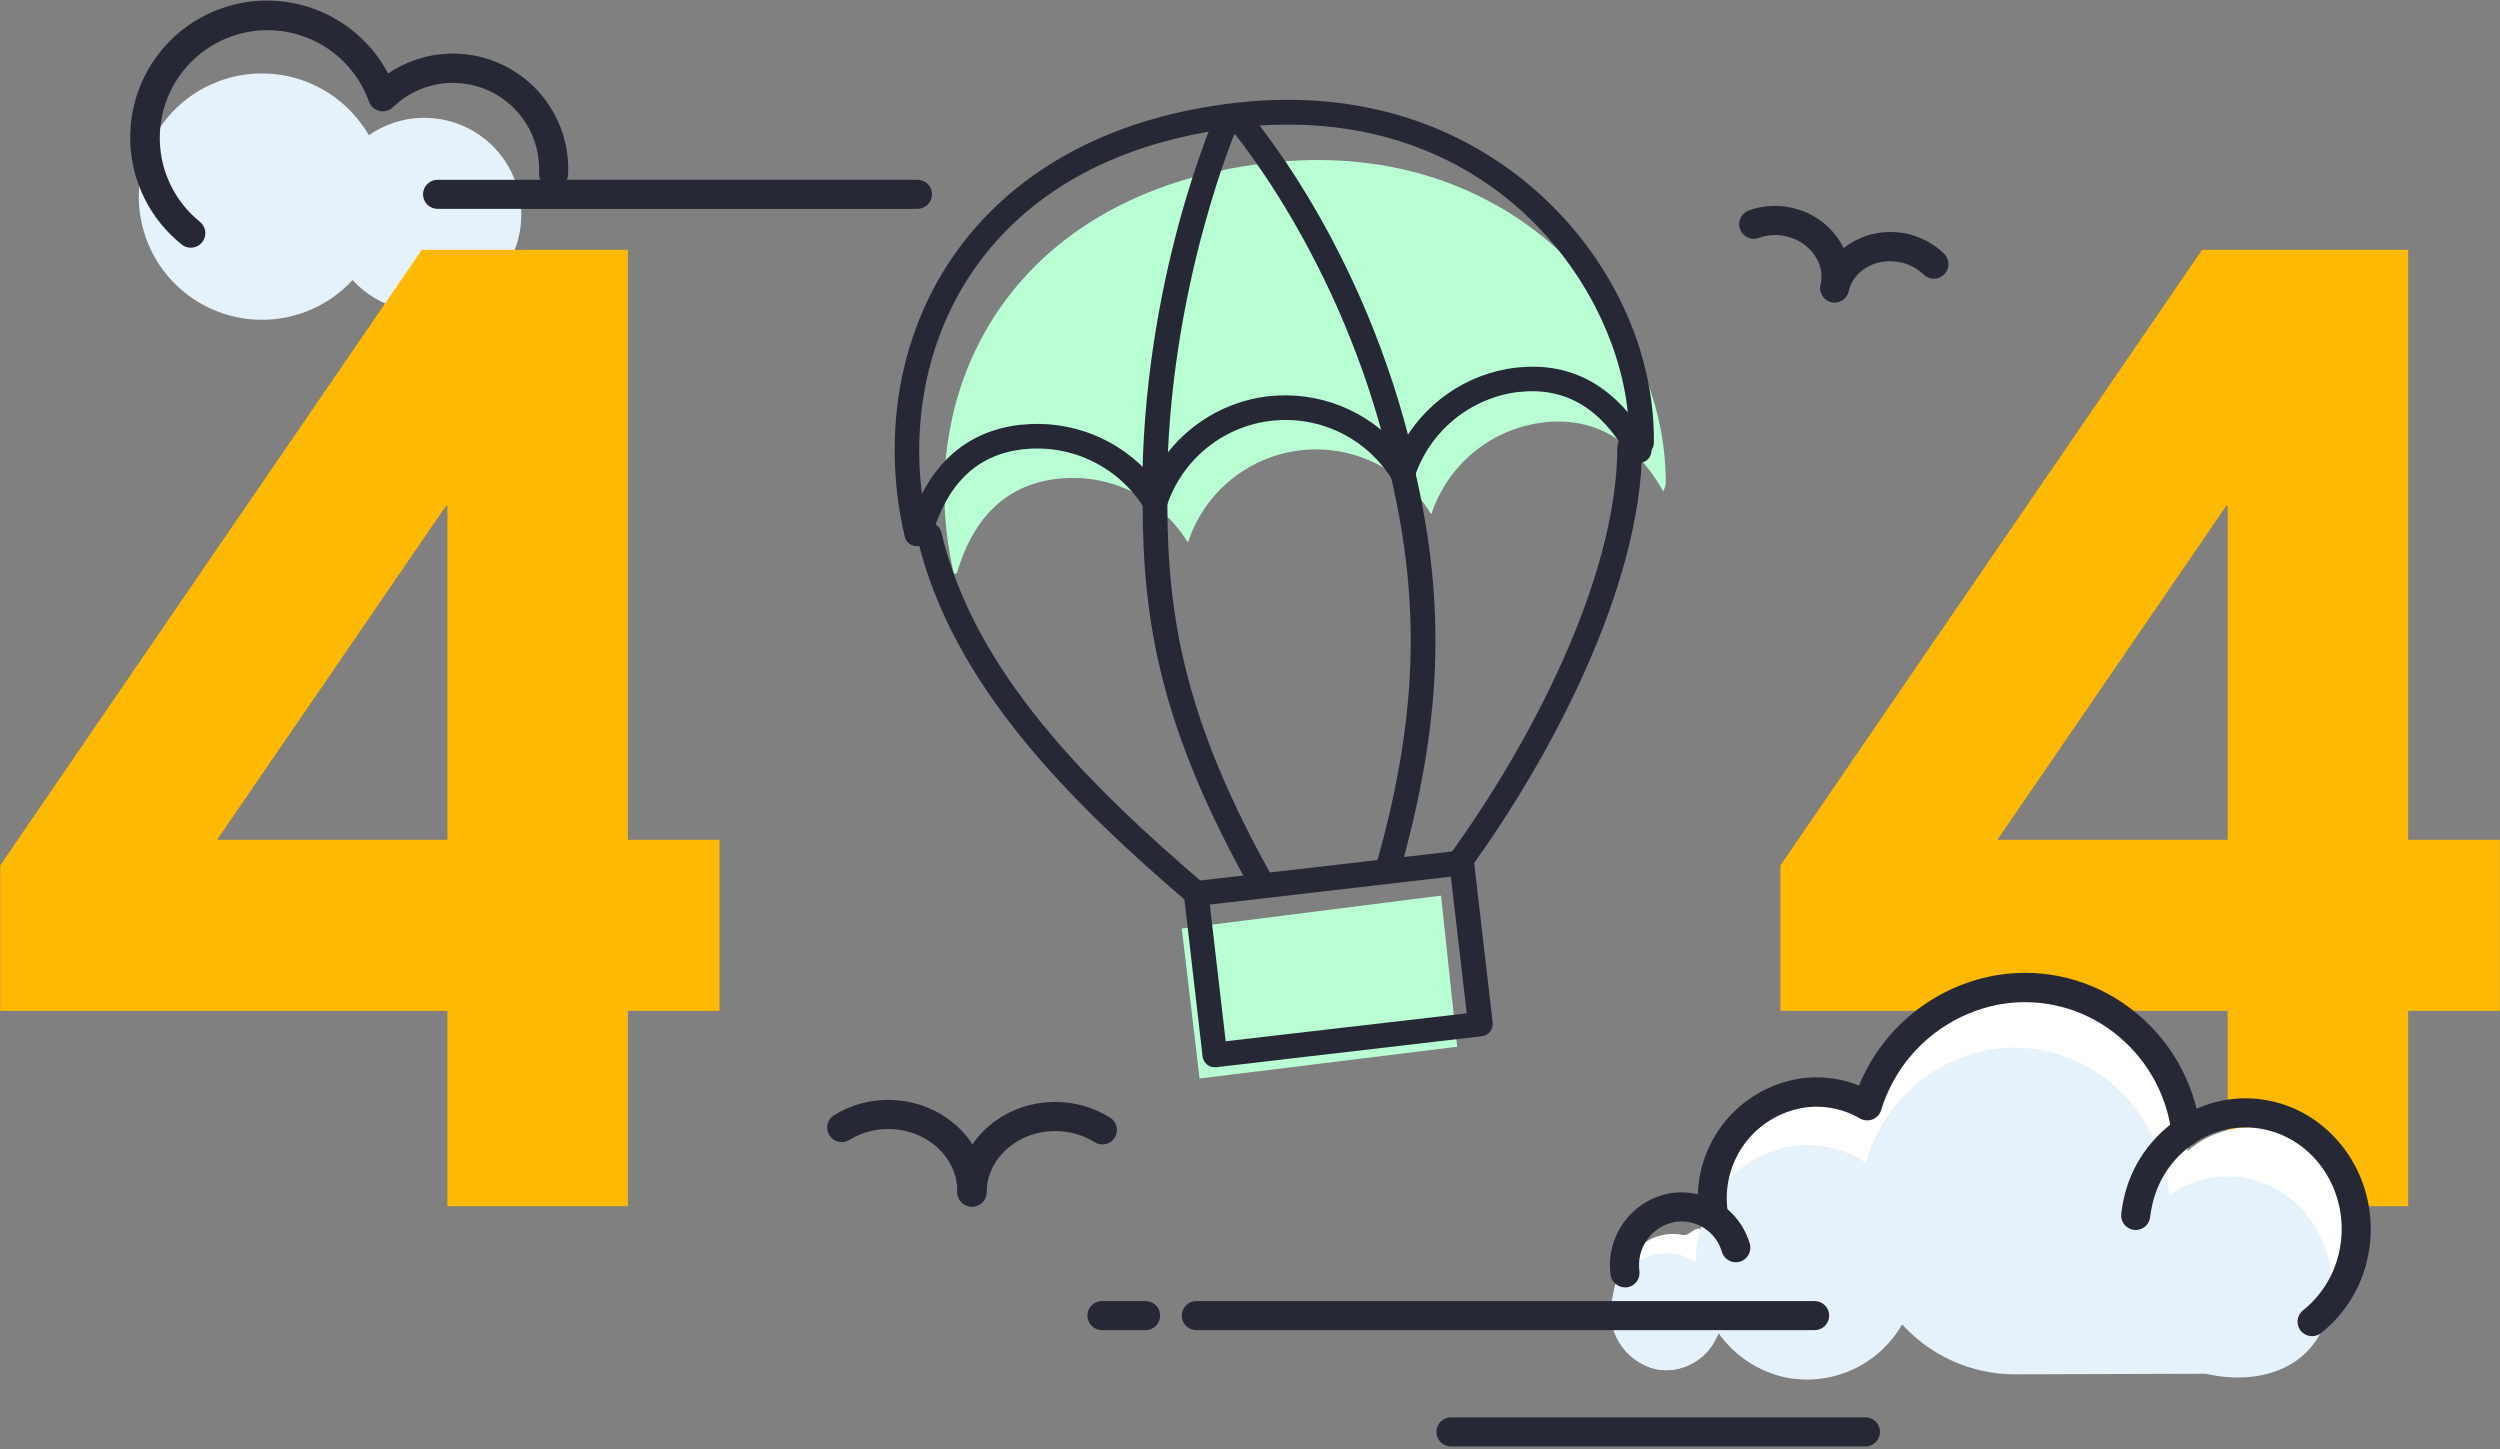
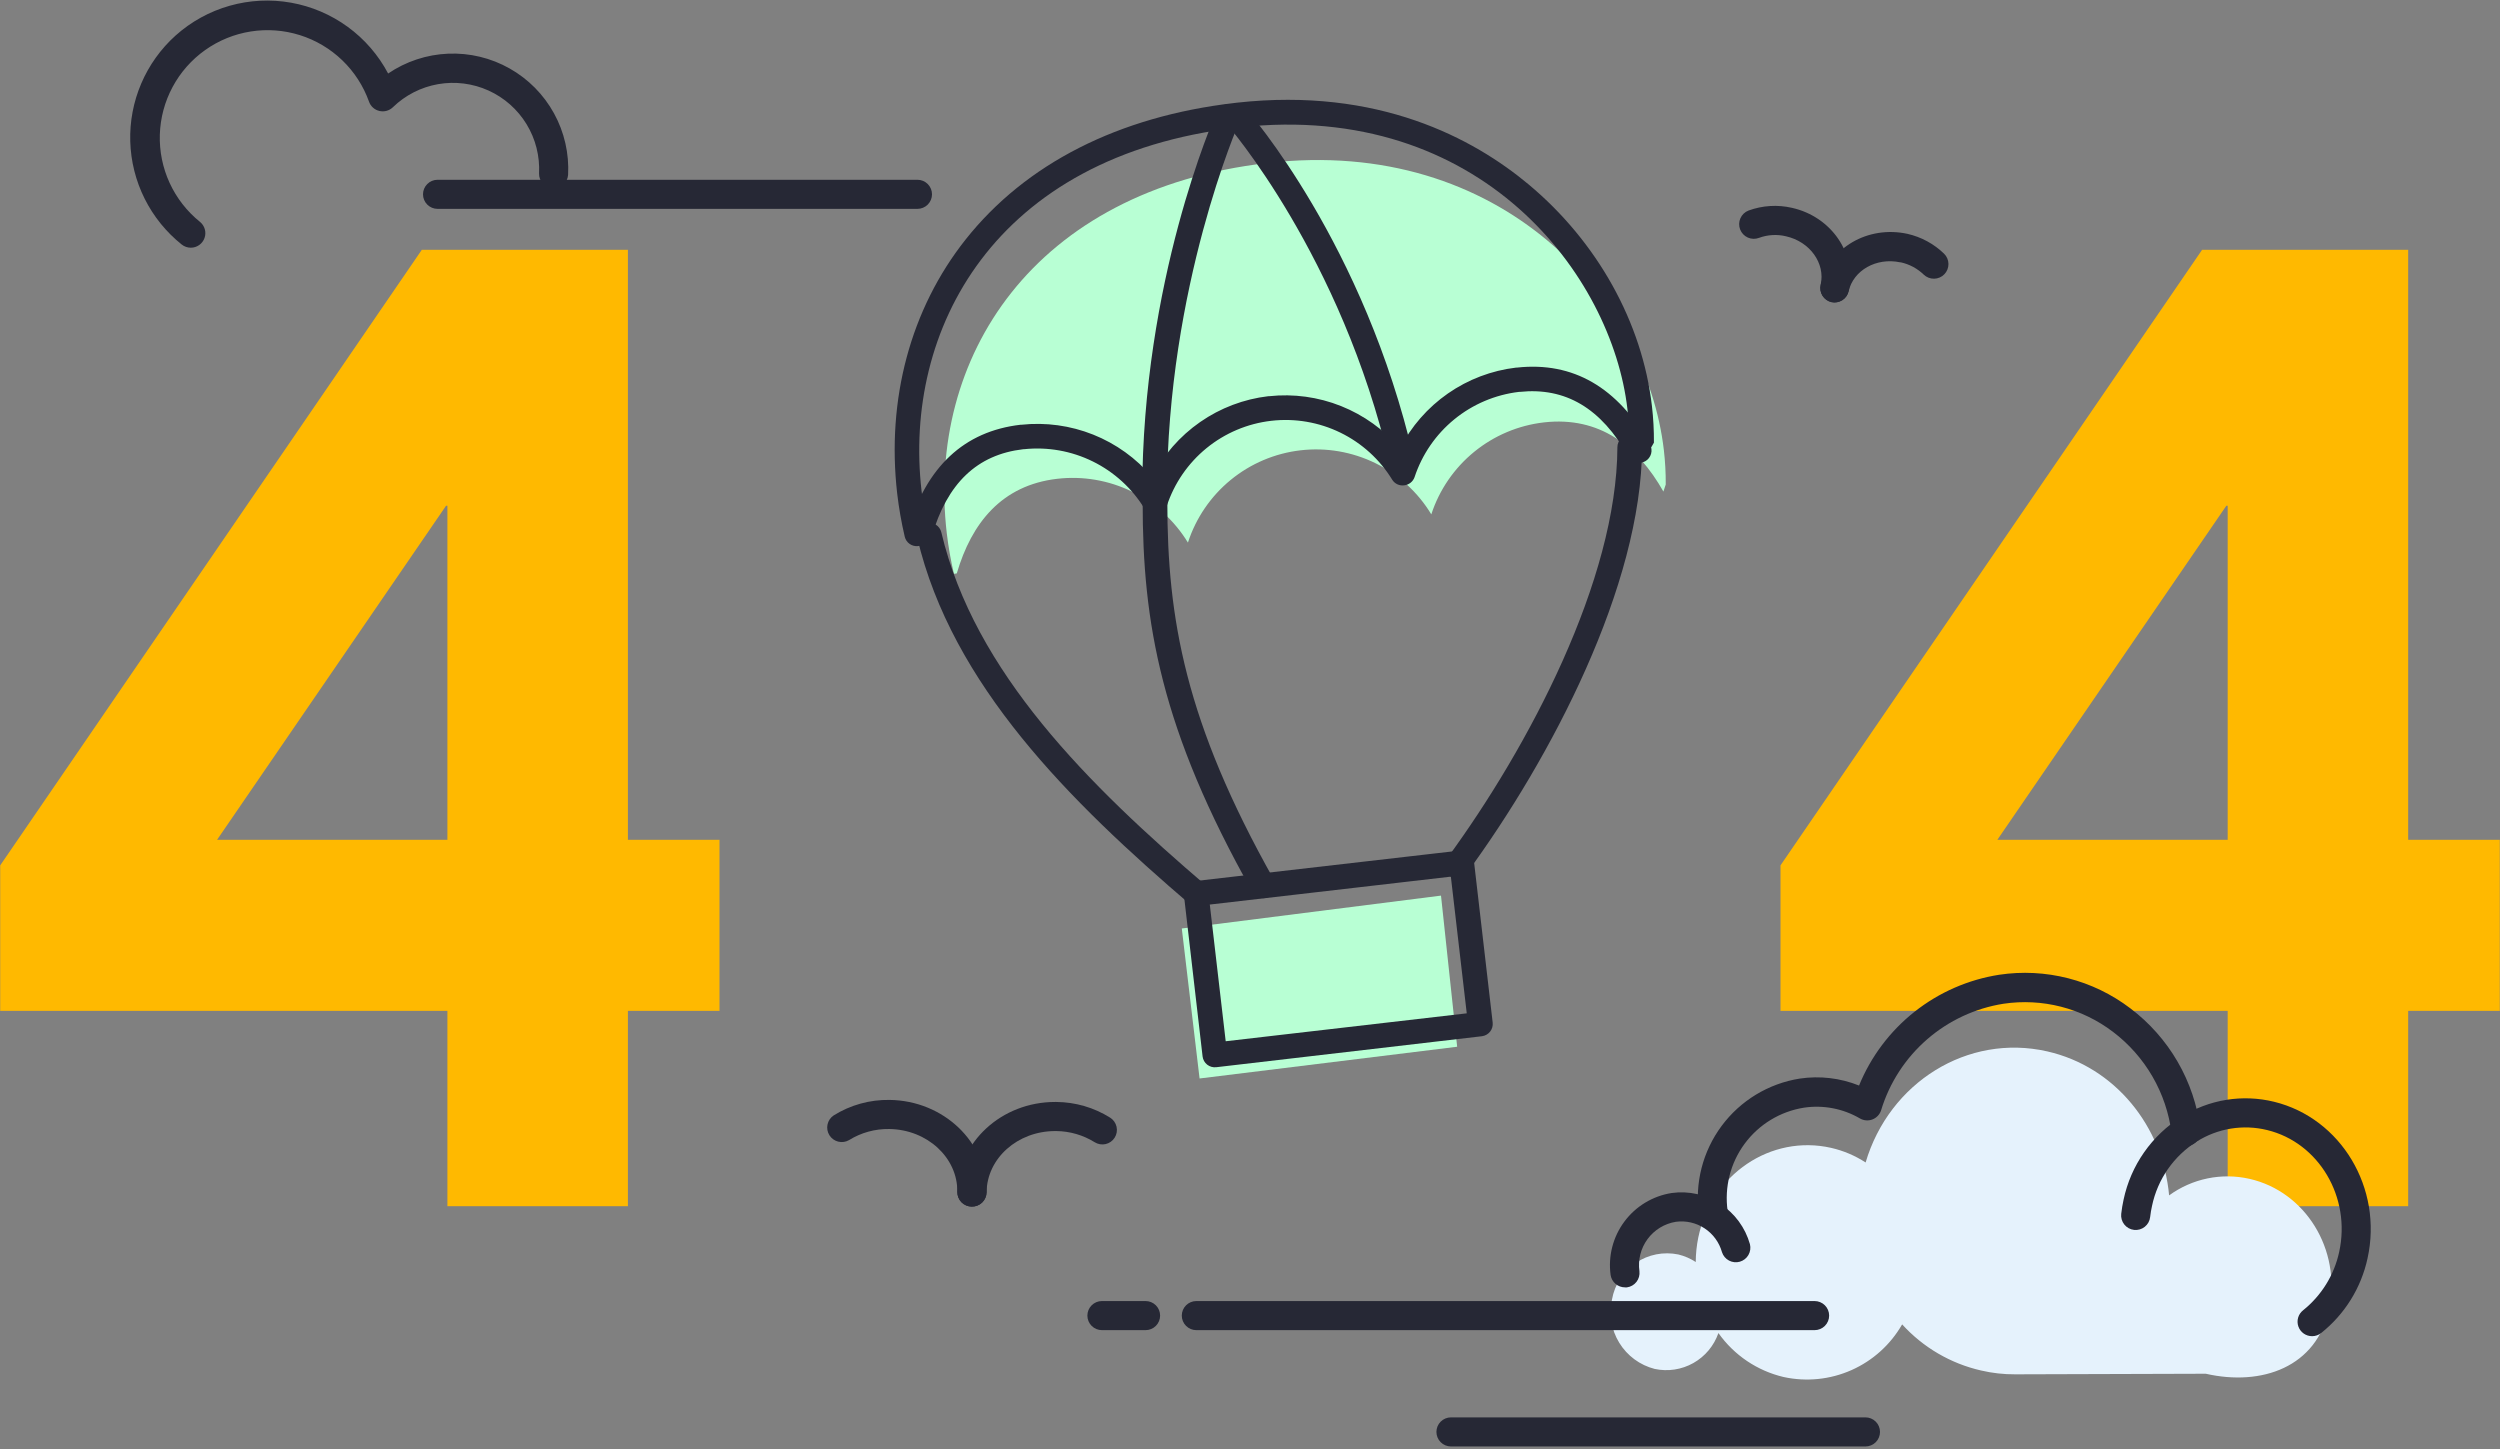
<svg xmlns="http://www.w3.org/2000/svg" width="464" height="269" viewBox="0 0 464 269" fill="none">
  <rect x="0" y="0" width="464" height="269" fill="#808080" stroke="none" />
  <g clip-path="url(#clip0_2172_19348)">
    <path d="M446.959 187.615V223.865H413.459V187.615H330.459V160.615L408.709 46.365H446.959V155.865H463.959V187.615H446.959ZM370.709 155.865H413.459V93.865H413.209L370.709 155.865Z" fill="#FFB900" />
-     <path d="M68.458 25.075C68.052 24.384 67.608 23.716 67.128 23.075C64.361 19.257 60.48 16.388 56.018 14.862C51.556 13.336 46.731 13.227 42.205 14.55C37.679 15.873 33.673 18.564 30.736 22.253C27.799 25.942 26.074 30.45 25.799 35.157C25.523 39.865 26.711 44.542 29.198 48.549C31.685 52.555 35.35 55.694 39.691 57.536C44.033 59.378 48.837 59.832 53.446 58.837C58.056 57.841 62.244 55.444 65.438 51.975C67.768 54.536 70.786 56.372 74.132 57.261C77.479 58.15 81.01 58.055 84.304 56.988C87.598 55.921 90.514 53.926 92.703 51.243C94.891 48.561 96.26 45.303 96.644 41.863C97.028 38.422 96.412 34.943 94.869 31.843C93.326 28.744 90.922 26.155 87.945 24.387C84.968 22.62 81.544 21.748 78.085 21.877C74.625 22.006 71.275 23.13 68.438 25.115L68.458 25.075Z" fill="#E5F2FC" />
    <path d="M35.418 45.975C34.804 45.976 34.208 45.768 33.728 45.385C30.843 43.08 28.494 40.175 26.844 36.872C25.194 33.568 24.284 29.945 24.175 26.254C24.067 22.563 24.763 18.892 26.216 15.498C27.669 12.103 29.843 9.065 32.588 6.595C35.465 4.017 38.891 2.129 42.607 1.073C46.322 0.017 50.23 -0.179 54.032 0.501C57.835 1.18 61.432 2.717 64.552 4.994C67.672 7.272 70.232 10.23 72.038 13.645C75.335 11.404 79.193 10.128 83.176 9.962C87.159 9.795 91.11 10.745 94.582 12.704C98.055 14.663 100.911 17.552 102.829 21.047C104.747 24.542 105.651 28.504 105.438 32.485C105.38 33.185 105.052 33.835 104.522 34.297C103.993 34.759 103.304 34.997 102.602 34.959C101.9 34.921 101.241 34.611 100.764 34.095C100.287 33.579 100.03 32.897 100.048 32.195C100.212 28.985 99.405 25.799 97.733 23.054C96.06 20.309 93.599 18.131 90.671 16.805C87.743 15.478 84.483 15.065 81.317 15.618C78.15 16.171 75.223 17.665 72.918 19.905C72.592 20.22 72.193 20.448 71.756 20.568C71.319 20.689 70.859 20.698 70.418 20.595C69.976 20.493 69.568 20.281 69.23 19.979C68.892 19.676 68.637 19.293 68.488 18.865C67.448 15.956 65.749 13.328 63.523 11.187C61.297 9.045 58.605 7.448 55.659 6.521C52.712 5.594 49.591 5.362 46.54 5.843C43.489 6.324 40.591 7.505 38.073 9.294C35.555 11.083 33.485 13.431 32.027 16.154C30.568 18.876 29.76 21.9 29.665 24.987C29.571 28.075 30.193 31.142 31.482 33.949C32.772 36.755 34.694 39.225 37.098 41.165C37.535 41.514 37.853 41.99 38.008 42.527C38.163 43.065 38.147 43.637 37.962 44.165C37.778 44.693 37.434 45.151 36.978 45.475C36.523 45.799 35.977 45.974 35.418 45.975Z" fill="#262835" />
    <path d="M170.28 38.765H81.21C80.494 38.765 79.807 38.48 79.301 37.974C78.794 37.468 78.51 36.781 78.51 36.065C78.51 35.349 78.794 34.662 79.301 34.156C79.807 33.649 80.494 33.365 81.21 33.365H170.28C170.996 33.365 171.683 33.649 172.189 34.156C172.695 34.662 172.98 35.349 172.98 36.065C172.98 36.781 172.695 37.468 172.189 37.974C171.683 38.48 170.996 38.765 170.28 38.765Z" fill="#262835" />
    <path d="M308.73 91.235C303.92 82.735 296.87 77.235 286.56 78.395C281.806 78.941 277.31 80.839 273.603 83.865C269.897 86.891 267.136 90.917 265.65 95.465C263.169 91.366 259.563 88.067 255.261 85.959C250.958 83.852 246.141 83.025 241.382 83.577C236.623 84.129 232.123 86.037 228.417 89.073C224.712 92.11 221.957 96.147 220.48 100.705C217.988 96.619 214.378 93.333 210.077 91.234C205.776 89.136 200.964 88.314 196.21 88.865C185.91 90.065 180.32 97.065 177.58 106.425L177.05 106.505C176.463 104.015 176.019 101.495 175.72 98.955C171.96 66.475 191.63 35.315 235.2 30.255C278.77 25.195 305.6 55.805 308.81 83.515C309.058 85.642 309.175 87.783 309.16 89.925L308.73 91.235Z" fill="#B8FFD4" />
    <path d="M222.64 200.165L219.34 172.325L267.45 166.225L270.45 194.275L222.64 200.165Z" fill="#B8FFD4" />
    <path d="M270.639 162.995C270.068 163.057 269.494 162.904 269.029 162.565C268.54 162.206 268.214 161.667 268.122 161.067C268.03 160.466 268.18 159.854 268.539 159.365C283.779 138.565 300.099 107.585 300.189 82.995C300.189 82.388 300.431 81.805 300.86 81.376C301.29 80.946 301.872 80.705 302.479 80.705C303.087 80.705 303.669 80.946 304.099 81.376C304.528 81.805 304.769 82.388 304.769 82.995C304.679 108.685 287.899 140.685 272.229 162.065C272.044 162.323 271.807 162.538 271.533 162.699C271.259 162.859 270.955 162.96 270.639 162.995Z" fill="#262835" />
-     <path d="M170.398 101.355C169.843 101.416 169.284 101.272 168.827 100.95C168.37 100.628 168.047 100.149 167.919 99.605C167.3 96.967 166.833 94.296 166.518 91.605C164.518 74.095 168.998 57.355 179.208 44.465C190.378 30.365 207.638 21.605 229.098 19.115L229.588 19.055C255.818 16.155 273.488 25.695 283.718 34.235C296.468 44.875 304.809 59.865 306.598 75.355C306.86 77.612 306.984 79.883 306.968 82.155C306.968 82.762 306.727 83.345 306.298 83.774C305.868 84.204 305.286 84.445 304.679 84.445C304.071 84.445 303.489 84.204 303.059 83.774C302.63 83.345 302.389 82.762 302.389 82.155C302.399 80.067 302.286 77.98 302.049 75.905C299.179 51.155 274.958 18.675 230.098 23.635L229.628 23.685C184.388 28.955 167.618 61.345 171.038 91.075C171.324 93.576 171.762 96.057 172.348 98.505C172.487 99.098 172.384 99.721 172.064 100.238C171.743 100.756 171.231 101.125 170.639 101.265L170.398 101.355Z" fill="#262835" />
+     <path d="M170.398 101.355C169.843 101.416 169.284 101.272 168.827 100.95C168.37 100.628 168.047 100.149 167.919 99.605C167.3 96.967 166.833 94.296 166.518 91.605C164.518 74.095 168.998 57.355 179.208 44.465C190.378 30.365 207.638 21.605 229.098 19.115L229.588 19.055C255.818 16.155 273.488 25.695 283.718 34.235C296.468 44.875 304.809 59.865 306.598 75.355C306.86 77.612 306.984 79.883 306.968 82.155C305.868 84.204 305.286 84.445 304.679 84.445C304.071 84.445 303.489 84.204 303.059 83.774C302.63 83.345 302.389 82.762 302.389 82.155C302.399 80.067 302.286 77.98 302.049 75.905C299.179 51.155 274.958 18.675 230.098 23.635L229.628 23.685C184.388 28.955 167.618 61.345 171.038 91.075C171.324 93.576 171.762 96.057 172.348 98.505C172.487 99.098 172.384 99.721 172.064 100.238C171.743 100.756 171.231 101.125 170.639 101.265L170.398 101.355Z" fill="#262835" />
    <path d="M222.8 168.545C222.488 168.577 222.173 168.546 221.874 168.453C221.575 168.36 221.298 168.208 221.06 168.005C198.48 148.695 176.69 127.075 170.25 99.855C170.18 99.562 170.169 99.258 170.217 98.961C170.264 98.664 170.37 98.379 170.528 98.123C170.686 97.867 170.893 97.644 171.137 97.467C171.38 97.291 171.657 97.164 171.95 97.095C172.242 97.025 172.546 97.014 172.843 97.062C173.141 97.109 173.425 97.215 173.682 97.373C173.938 97.531 174.161 97.738 174.337 97.982C174.513 98.226 174.64 98.502 174.71 98.795C180.84 124.795 202.05 145.715 224.04 164.525C224.269 164.72 224.458 164.958 224.595 165.226C224.732 165.495 224.815 165.787 224.838 166.088C224.861 166.388 224.825 166.69 224.731 166.976C224.637 167.262 224.487 167.527 224.29 167.755C223.91 168.197 223.378 168.479 222.8 168.545Z" fill="#262835" />
    <path d="M234.688 166.685C234.241 166.732 233.79 166.647 233.39 166.441C232.991 166.235 232.66 165.916 232.438 165.525C215.438 135.375 212.058 115.525 212.078 93.165C212.078 92.558 212.319 91.975 212.749 91.546C213.178 91.116 213.761 90.875 214.368 90.875C214.976 90.875 215.558 91.116 215.987 91.546C216.417 91.975 216.658 92.558 216.658 93.165C216.658 114.745 219.948 134.005 236.438 163.275C236.586 163.537 236.681 163.825 236.717 164.124C236.753 164.423 236.73 164.725 236.65 165.015C236.569 165.305 236.432 165.576 236.246 165.813C236.061 166.049 235.83 166.247 235.568 166.395C235.297 166.548 234.998 166.646 234.688 166.685Z" fill="#262835" />
-     <path d="M257.709 164.015C257.414 164.048 257.114 164.021 256.829 163.935C256.54 163.853 256.269 163.715 256.033 163.528C255.797 163.341 255.599 163.11 255.453 162.847C255.306 162.584 255.212 162.295 255.178 161.996C255.143 161.697 255.167 161.394 255.249 161.105C262.999 134.005 263.839 112.925 258.139 88.345C258.07 88.052 258.059 87.748 258.107 87.451C258.156 87.154 258.262 86.869 258.421 86.613C258.58 86.358 258.788 86.136 259.034 85.961C259.279 85.786 259.556 85.662 259.849 85.595C260.442 85.459 261.064 85.563 261.581 85.883C262.097 86.203 262.467 86.714 262.609 87.305C268.489 112.715 267.609 134.465 259.659 162.365C259.534 162.802 259.282 163.192 258.935 163.485C258.587 163.779 258.161 163.963 257.709 164.015Z" fill="#262835" />
    <path d="M225.729 198.075C225.432 198.11 225.13 198.086 224.842 198.004C224.554 197.922 224.285 197.785 224.05 197.599C223.815 197.413 223.619 197.183 223.473 196.922C223.327 196.66 223.234 196.372 223.199 196.075L219.729 166.075C219.662 165.474 219.833 164.87 220.208 164.394C220.582 163.919 221.129 163.61 221.729 163.535L271.039 157.855C271.642 157.792 272.245 157.968 272.719 158.345C272.956 158.531 273.153 158.762 273.298 159.024C273.444 159.287 273.537 159.576 273.569 159.875L277.039 189.785C277.11 190.387 276.939 190.992 276.564 191.468C276.189 191.944 275.641 192.252 275.039 192.325L225.739 198.075H225.729ZM224.539 167.885L227.489 193.255L272.229 188.075L269.279 162.705L224.539 167.885Z" fill="#262835" />
    <path d="M170.939 101.275C170.565 101.314 170.187 101.261 169.838 101.12C169.489 100.979 169.18 100.754 168.938 100.466C168.697 100.178 168.529 99.834 168.451 99.466C168.372 99.098 168.386 98.717 168.489 98.355C171.919 86.615 178.959 80.045 189.399 78.835H189.549C194.081 78.346 198.663 78.974 202.896 80.665C207.128 82.356 210.882 85.058 213.829 88.535C215.915 84.455 218.975 80.952 222.737 78.336C226.499 75.72 230.848 74.071 235.399 73.535H235.549C240.08 73.046 244.661 73.674 248.893 75.363C253.125 77.052 256.88 79.751 259.829 83.225C261.917 79.146 264.977 75.644 268.739 73.028C272.501 70.412 276.849 68.763 281.399 68.225H281.559C291.939 67.085 300.239 71.875 306.229 82.475C306.377 82.738 306.473 83.027 306.509 83.326C306.546 83.626 306.523 83.93 306.442 84.22C306.362 84.511 306.224 84.783 306.038 85.02C305.853 85.258 305.622 85.457 305.359 85.605C305.096 85.753 304.807 85.849 304.508 85.885C304.208 85.922 303.905 85.899 303.614 85.818C303.323 85.737 303.051 85.6 302.814 85.414C302.576 85.228 302.377 84.998 302.229 84.735C297.159 75.735 290.549 71.845 282.049 72.735H281.919C277.517 73.256 273.355 75.022 269.922 77.826C266.49 80.63 263.928 84.356 262.539 88.565C262.396 88.969 262.141 89.325 261.806 89.592C261.47 89.859 261.065 90.027 260.639 90.075C260.212 90.139 259.776 90.079 259.382 89.901C258.988 89.724 258.654 89.437 258.419 89.075C256.11 85.289 252.766 82.244 248.781 80.3C244.796 78.355 240.337 77.593 235.932 78.103C231.528 78.614 227.361 80.375 223.926 83.179C220.491 85.983 217.931 89.712 216.549 93.925C216.413 94.34 216.16 94.708 215.822 94.984C215.484 95.26 215.073 95.434 214.639 95.485C214.204 95.541 213.762 95.469 213.368 95.277C212.973 95.085 212.644 94.782 212.419 94.405C210.115 90.637 206.789 87.6 202.827 85.647C198.866 83.694 194.431 82.906 190.039 83.375H189.919C181.359 84.375 175.789 89.675 172.919 99.615C172.793 100.058 172.537 100.453 172.184 100.749C171.831 101.045 171.397 101.228 170.939 101.275Z" fill="#262835" />
    <path d="M214.54 93.765H214.29C213.682 93.762 213.099 93.519 212.67 93.088C212.241 92.657 212 92.073 212 91.465C212 52.165 225.28 21.965 225.84 20.705C225.963 20.429 226.14 20.18 226.36 19.973C226.579 19.765 226.837 19.603 227.12 19.495C227.402 19.388 227.703 19.337 228.005 19.345C228.307 19.354 228.604 19.422 228.88 19.545C229.156 19.669 229.405 19.845 229.612 20.065C229.82 20.284 229.982 20.543 230.09 20.825C230.197 21.107 230.248 21.408 230.24 21.71C230.231 22.012 230.163 22.309 230.04 22.585C229.9 22.895 216.62 53.205 216.59 91.485C216.588 92.051 216.378 92.596 216 93.016C215.622 93.437 215.102 93.704 214.54 93.765Z" fill="#262835" />
    <path d="M260.428 87.785C259.878 87.85 259.322 87.713 258.866 87.398C258.409 87.083 258.083 86.613 257.948 86.075C248.948 47.435 227.858 23.235 227.648 22.995C227.319 22.532 227.174 21.964 227.24 21.401C227.307 20.837 227.58 20.318 228.007 19.944C228.434 19.571 228.985 19.369 229.552 19.378C230.12 19.388 230.664 19.607 231.078 19.995C231.968 20.995 253.178 45.245 262.408 85.085C262.546 85.676 262.443 86.298 262.123 86.814C261.802 87.33 261.29 87.697 260.698 87.835L260.428 87.785Z" fill="#262835" />
    <path d="M339.918 56.075C339.575 55.995 339.252 55.848 338.966 55.643C338.68 55.437 338.437 55.178 338.251 54.879C338.065 54.58 337.94 54.247 337.883 53.9C337.826 53.553 337.838 53.197 337.918 52.855C338.808 48.855 335.918 44.855 331.478 43.855C329.819 43.457 328.08 43.558 326.478 44.145C325.806 44.403 325.058 44.384 324.4 44.092C323.742 43.799 323.227 43.257 322.968 42.585C322.71 41.912 322.729 41.165 323.021 40.507C323.314 39.848 323.856 39.333 324.528 39.075C327.113 38.13 329.917 37.956 332.598 38.575C339.938 40.225 344.658 47.155 343.108 54.015C342.957 54.71 342.537 55.318 341.939 55.704C341.341 56.09 340.614 56.223 339.918 56.075Z" fill="#262835" />
    <path d="M339.92 56.075C339.577 55.995 339.254 55.848 338.968 55.643C338.682 55.438 338.439 55.178 338.253 54.879C338.067 54.58 337.942 54.248 337.885 53.9C337.828 53.553 337.84 53.198 337.92 52.855C339.46 45.995 346.68 41.795 354.04 43.405C356.589 43.988 358.93 45.257 360.81 47.075C361.065 47.323 361.27 47.618 361.411 47.944C361.552 48.271 361.628 48.622 361.633 48.978C361.639 49.333 361.574 49.687 361.443 50.017C361.312 50.348 361.118 50.65 360.87 50.905C360.622 51.16 360.327 51.365 360.001 51.506C359.674 51.647 359.323 51.723 358.967 51.728C358.612 51.734 358.259 51.669 357.928 51.538C357.597 51.407 357.295 51.213 357.04 50.965C355.855 49.824 354.377 49.035 352.77 48.685H352.66C348.26 47.755 343.99 50.155 343.1 54.075C342.936 54.757 342.511 55.348 341.917 55.722C341.323 56.096 340.606 56.222 339.92 56.075Z" fill="#262835" />
    <path d="M180.34 223.945C179.985 223.941 179.636 223.867 179.31 223.728C178.985 223.588 178.69 223.386 178.443 223.132C178.196 222.879 178.001 222.579 177.87 222.25C177.739 221.921 177.674 221.569 177.68 221.215C177.76 214.865 172.09 209.635 165.04 209.545C162.407 209.501 159.817 210.217 157.58 211.605C156.974 211.955 156.257 212.057 155.578 211.889C154.9 211.721 154.313 211.296 153.941 210.704C153.569 210.112 153.441 209.398 153.585 208.714C153.728 208.03 154.131 207.428 154.71 207.035C157.824 205.086 161.436 204.082 165.11 204.145C175.11 204.275 183.19 211.955 183.11 221.285C183.104 221.642 183.028 221.995 182.886 222.322C182.744 222.65 182.538 222.946 182.28 223.193C182.022 223.441 181.718 223.634 181.385 223.763C181.052 223.892 180.697 223.954 180.34 223.945Z" fill="#262835" />
    <path d="M180.34 223.945C179.986 223.941 179.636 223.867 179.31 223.728C178.985 223.588 178.69 223.386 178.443 223.132C178.196 222.879 178.001 222.579 177.87 222.25C177.739 221.921 177.675 221.569 177.68 221.215C177.79 211.965 185.91 204.525 195.82 204.525H196.04C199.579 204.548 203.041 205.556 206.04 207.435C206.339 207.623 206.599 207.869 206.803 208.158C207.008 208.446 207.153 208.772 207.232 209.117C207.31 209.462 207.32 209.819 207.261 210.168C207.201 210.517 207.073 210.85 206.885 211.15C206.697 211.449 206.451 211.709 206.162 211.913C205.874 212.118 205.547 212.263 205.202 212.342C204.858 212.42 204.5 212.43 204.152 212.37C203.803 212.311 203.469 212.183 203.17 211.995C201.025 210.663 198.555 209.947 196.03 209.925H195.85C188.85 209.925 183.18 214.985 183.11 221.285C183.105 221.642 183.029 221.995 182.886 222.322C182.744 222.65 182.538 222.946 182.28 223.193C182.023 223.441 181.719 223.635 181.386 223.764C181.052 223.893 180.697 223.954 180.34 223.945Z" fill="#262835" />
-     <path d="M421.408 209.605C418.71 209.035 415.916 209.099 413.247 209.793C410.578 210.487 408.107 211.792 406.028 213.605C405.238 198.795 396.508 186.195 383.708 183.255C368.708 179.825 351.598 189.515 346.638 206.915C344.708 205.535 344.478 205.915 342.108 205.345C330.728 202.735 319.188 211.755 316.338 225.475C315.978 227.217 315.767 228.987 315.708 230.765C316.338 225.475 313.708 229.515 312.468 229.245C306.778 227.935 301.008 232.445 299.578 239.305C298.148 246.165 301.578 252.795 307.298 254.095C312.418 255.275 317.578 251.705 319.608 245.975C320.924 248.226 322.677 250.19 324.763 251.753C326.85 253.316 329.228 254.445 331.758 255.075C340.708 257.075 349.758 251.975 354.578 243.025C358.263 247.771 363.455 251.118 369.298 252.515C371.403 252.993 373.562 253.191 375.718 253.105L411.898 251.865C422.468 254.285 433.078 249.795 435.728 237.055C438.378 224.315 431.968 212.075 421.408 209.605Z" fill="white" />
    <path d="M417.509 218.795C414.947 218.212 412.29 218.185 409.716 218.714C407.143 219.244 404.712 220.318 402.588 221.865C401.418 209.085 392.589 198.005 379.959 195.135C365.199 191.785 350.649 200.905 346.259 215.755C344.304 214.484 342.141 213.566 339.868 213.045C328.678 210.505 317.629 217.955 315.199 229.695C314.895 231.189 314.738 232.71 314.729 234.235C313.748 233.586 312.661 233.112 311.519 232.835C310.16 232.551 308.759 232.542 307.397 232.81C306.036 233.078 304.742 233.616 303.592 234.393C302.442 235.169 301.46 236.169 300.704 237.332C299.947 238.495 299.432 239.799 299.189 241.165C298.573 243.925 299.057 246.817 300.537 249.227C302.017 251.637 304.378 253.376 307.118 254.075C309.562 254.596 312.111 254.207 314.288 252.98C316.465 251.754 318.118 249.775 318.938 247.415C321.842 251.519 326.145 254.421 331.039 255.575C335.268 256.498 339.682 256.048 343.638 254.291C347.594 252.534 350.887 249.561 353.039 245.805C356.932 250.088 362.045 253.076 367.688 254.365C369.77 254.851 371.901 255.089 374.039 255.075L409.389 254.965C419.779 257.335 430.039 253.745 432.289 242.845C434.539 231.945 427.909 221.155 417.509 218.795Z" fill="#E5F2FC" />
    <path d="M317.969 227.745H318.329C319.031 227.648 319.667 227.279 320.101 226.718C320.534 226.157 320.731 225.449 320.649 224.745C320.027 220.333 321.163 215.853 323.811 212.269C326.459 208.686 330.408 206.286 334.809 205.585C338.402 205.047 342.071 205.752 345.209 207.585C345.56 207.788 345.952 207.909 346.356 207.939C346.761 207.97 347.167 207.909 347.544 207.761C347.922 207.613 348.261 207.382 348.537 207.085C348.813 206.788 349.019 206.432 349.139 206.045C350.691 200.955 353.644 196.404 357.66 192.911C361.676 189.419 366.592 187.126 371.849 186.295C375.408 185.765 379.037 185.952 382.524 186.845C386.01 187.738 389.282 189.319 392.149 191.495C395.124 193.744 397.619 196.564 399.49 199.791C401.36 203.018 402.566 206.585 403.039 210.285C403.074 210.645 403.182 210.995 403.355 211.313C403.529 211.631 403.764 211.911 404.048 212.136C404.332 212.361 404.658 212.527 405.007 212.623C405.357 212.719 405.722 212.745 406.081 212.697C406.44 212.649 406.786 212.53 407.098 212.346C407.41 212.162 407.681 211.917 407.897 211.625C408.112 211.334 408.267 211.002 408.351 210.65C408.436 210.298 408.448 209.932 408.389 209.575C407.829 205.157 406.391 200.897 404.158 197.044C401.925 193.192 398.943 189.826 395.389 187.145C391.952 184.531 388.027 182.633 383.845 181.563C379.662 180.493 375.308 180.273 371.039 180.915C365.302 181.814 359.894 184.179 355.339 187.781C350.784 191.383 347.236 196.1 345.039 201.475C341.551 200.077 337.755 199.632 334.039 200.185C328.239 201.103 323.031 204.259 319.531 208.974C316.031 213.689 314.519 219.588 315.319 225.405C315.405 226.048 315.721 226.639 316.207 227.069C316.694 227.499 317.319 227.739 317.969 227.745Z" fill="#262835" />
    <path d="M301.6 238.935H301.96C302.663 238.84 303.301 238.472 303.735 237.911C304.169 237.35 304.365 236.64 304.28 235.935C303.983 233.826 304.524 231.685 305.788 229.97C307.052 228.256 308.937 227.105 311.04 226.765C312.907 226.515 314.801 226.948 316.374 227.984C317.947 229.021 319.093 230.591 319.6 232.405C319.814 233.072 320.28 233.629 320.897 233.959C321.515 234.288 322.237 234.366 322.91 234.174C323.583 233.982 324.156 233.535 324.506 232.929C324.857 232.323 324.959 231.605 324.79 230.925C323.923 227.852 321.973 225.196 319.3 223.45C316.627 221.703 313.412 220.984 310.25 221.425C306.746 221.978 303.598 223.883 301.482 226.73C299.365 229.577 298.449 233.14 298.93 236.655C299.03 237.291 299.354 237.87 299.843 238.288C300.333 238.706 300.956 238.936 301.6 238.935Z" fill="#262835" />
    <path d="M429.128 247.995C429.735 247.997 430.324 247.792 430.798 247.415C435.189 243.923 438.235 239.019 439.418 233.535C442.288 220.535 434.508 207.535 422.058 204.485C419.152 203.774 416.132 203.656 413.179 204.137C410.225 204.618 407.399 205.688 404.868 207.285C402.141 208.995 399.786 211.236 397.942 213.875C396.099 216.513 394.805 219.496 394.138 222.645C393.946 223.517 393.8 224.398 393.698 225.285C393.619 225.997 393.825 226.712 394.273 227.272C394.72 227.831 395.371 228.19 396.083 228.27C396.795 228.35 397.51 228.143 398.07 227.696C398.63 227.248 398.989 226.597 399.068 225.885C399.146 225.186 399.263 224.491 399.418 223.805C399.93 221.358 400.929 219.04 402.357 216.988C403.785 214.937 405.612 213.194 407.728 211.865C409.649 210.652 411.795 209.838 414.037 209.472C416.279 209.107 418.572 209.196 420.778 209.735C430.398 212.075 436.388 222.225 434.148 232.375C433.226 236.64 430.863 240.457 427.458 243.185C427.016 243.531 426.693 244.006 426.534 244.544C426.375 245.083 426.389 245.657 426.573 246.187C426.757 246.718 427.102 247.177 427.561 247.501C428.019 247.825 428.567 247.998 429.128 247.995Z" fill="#262835" />
    <path d="M222.04 246.875H336.79C337.506 246.875 338.193 246.59 338.699 246.084C339.205 245.577 339.49 244.891 339.49 244.175C339.49 243.459 339.205 242.772 338.699 242.265C338.193 241.759 337.506 241.475 336.79 241.475H222.04C221.324 241.475 220.637 241.759 220.131 242.265C219.624 242.772 219.34 243.459 219.34 244.175C219.34 244.891 219.624 245.577 220.131 246.084C220.637 246.59 221.324 246.875 222.04 246.875Z" fill="#262835" />
    <path d="M204.518 246.875H212.618C213.334 246.875 214.021 246.59 214.528 246.084C215.034 245.577 215.318 244.891 215.318 244.175C215.318 243.459 215.034 242.772 214.528 242.265C214.021 241.759 213.334 241.475 212.618 241.475H204.518C203.802 241.475 203.116 241.759 202.609 242.265C202.103 242.772 201.818 243.459 201.818 244.175C201.818 244.891 202.103 245.577 202.609 246.084C203.116 246.59 203.802 246.875 204.518 246.875Z" fill="#262835" />
    <path d="M269.3 268.465H346.23C346.946 268.465 347.632 268.18 348.139 267.674C348.645 267.168 348.93 266.481 348.93 265.765C348.93 265.049 348.645 264.362 348.139 263.856C347.632 263.349 346.946 263.065 346.23 263.065H269.3C268.584 263.065 267.897 263.349 267.39 263.856C266.884 264.362 266.6 265.049 266.6 265.765C266.6 266.481 266.884 267.168 267.39 267.674C267.897 268.18 268.584 268.465 269.3 268.465Z" fill="#262835" />
    <path d="M116.539 187.615V223.865H83.039V187.615H0.039V160.615L78.289 46.365H116.539V155.865H133.539V187.615H116.539ZM40.289 155.865H83.039V93.865H82.789L40.289 155.865Z" fill="#FFB900" />
  </g>
  <defs>
    <clipPath id="clip0_2172_19348">
      <rect width="463.92" height="268.39" fill="white" transform="translate(0.039 0.075)" />
    </clipPath>
  </defs>
</svg>